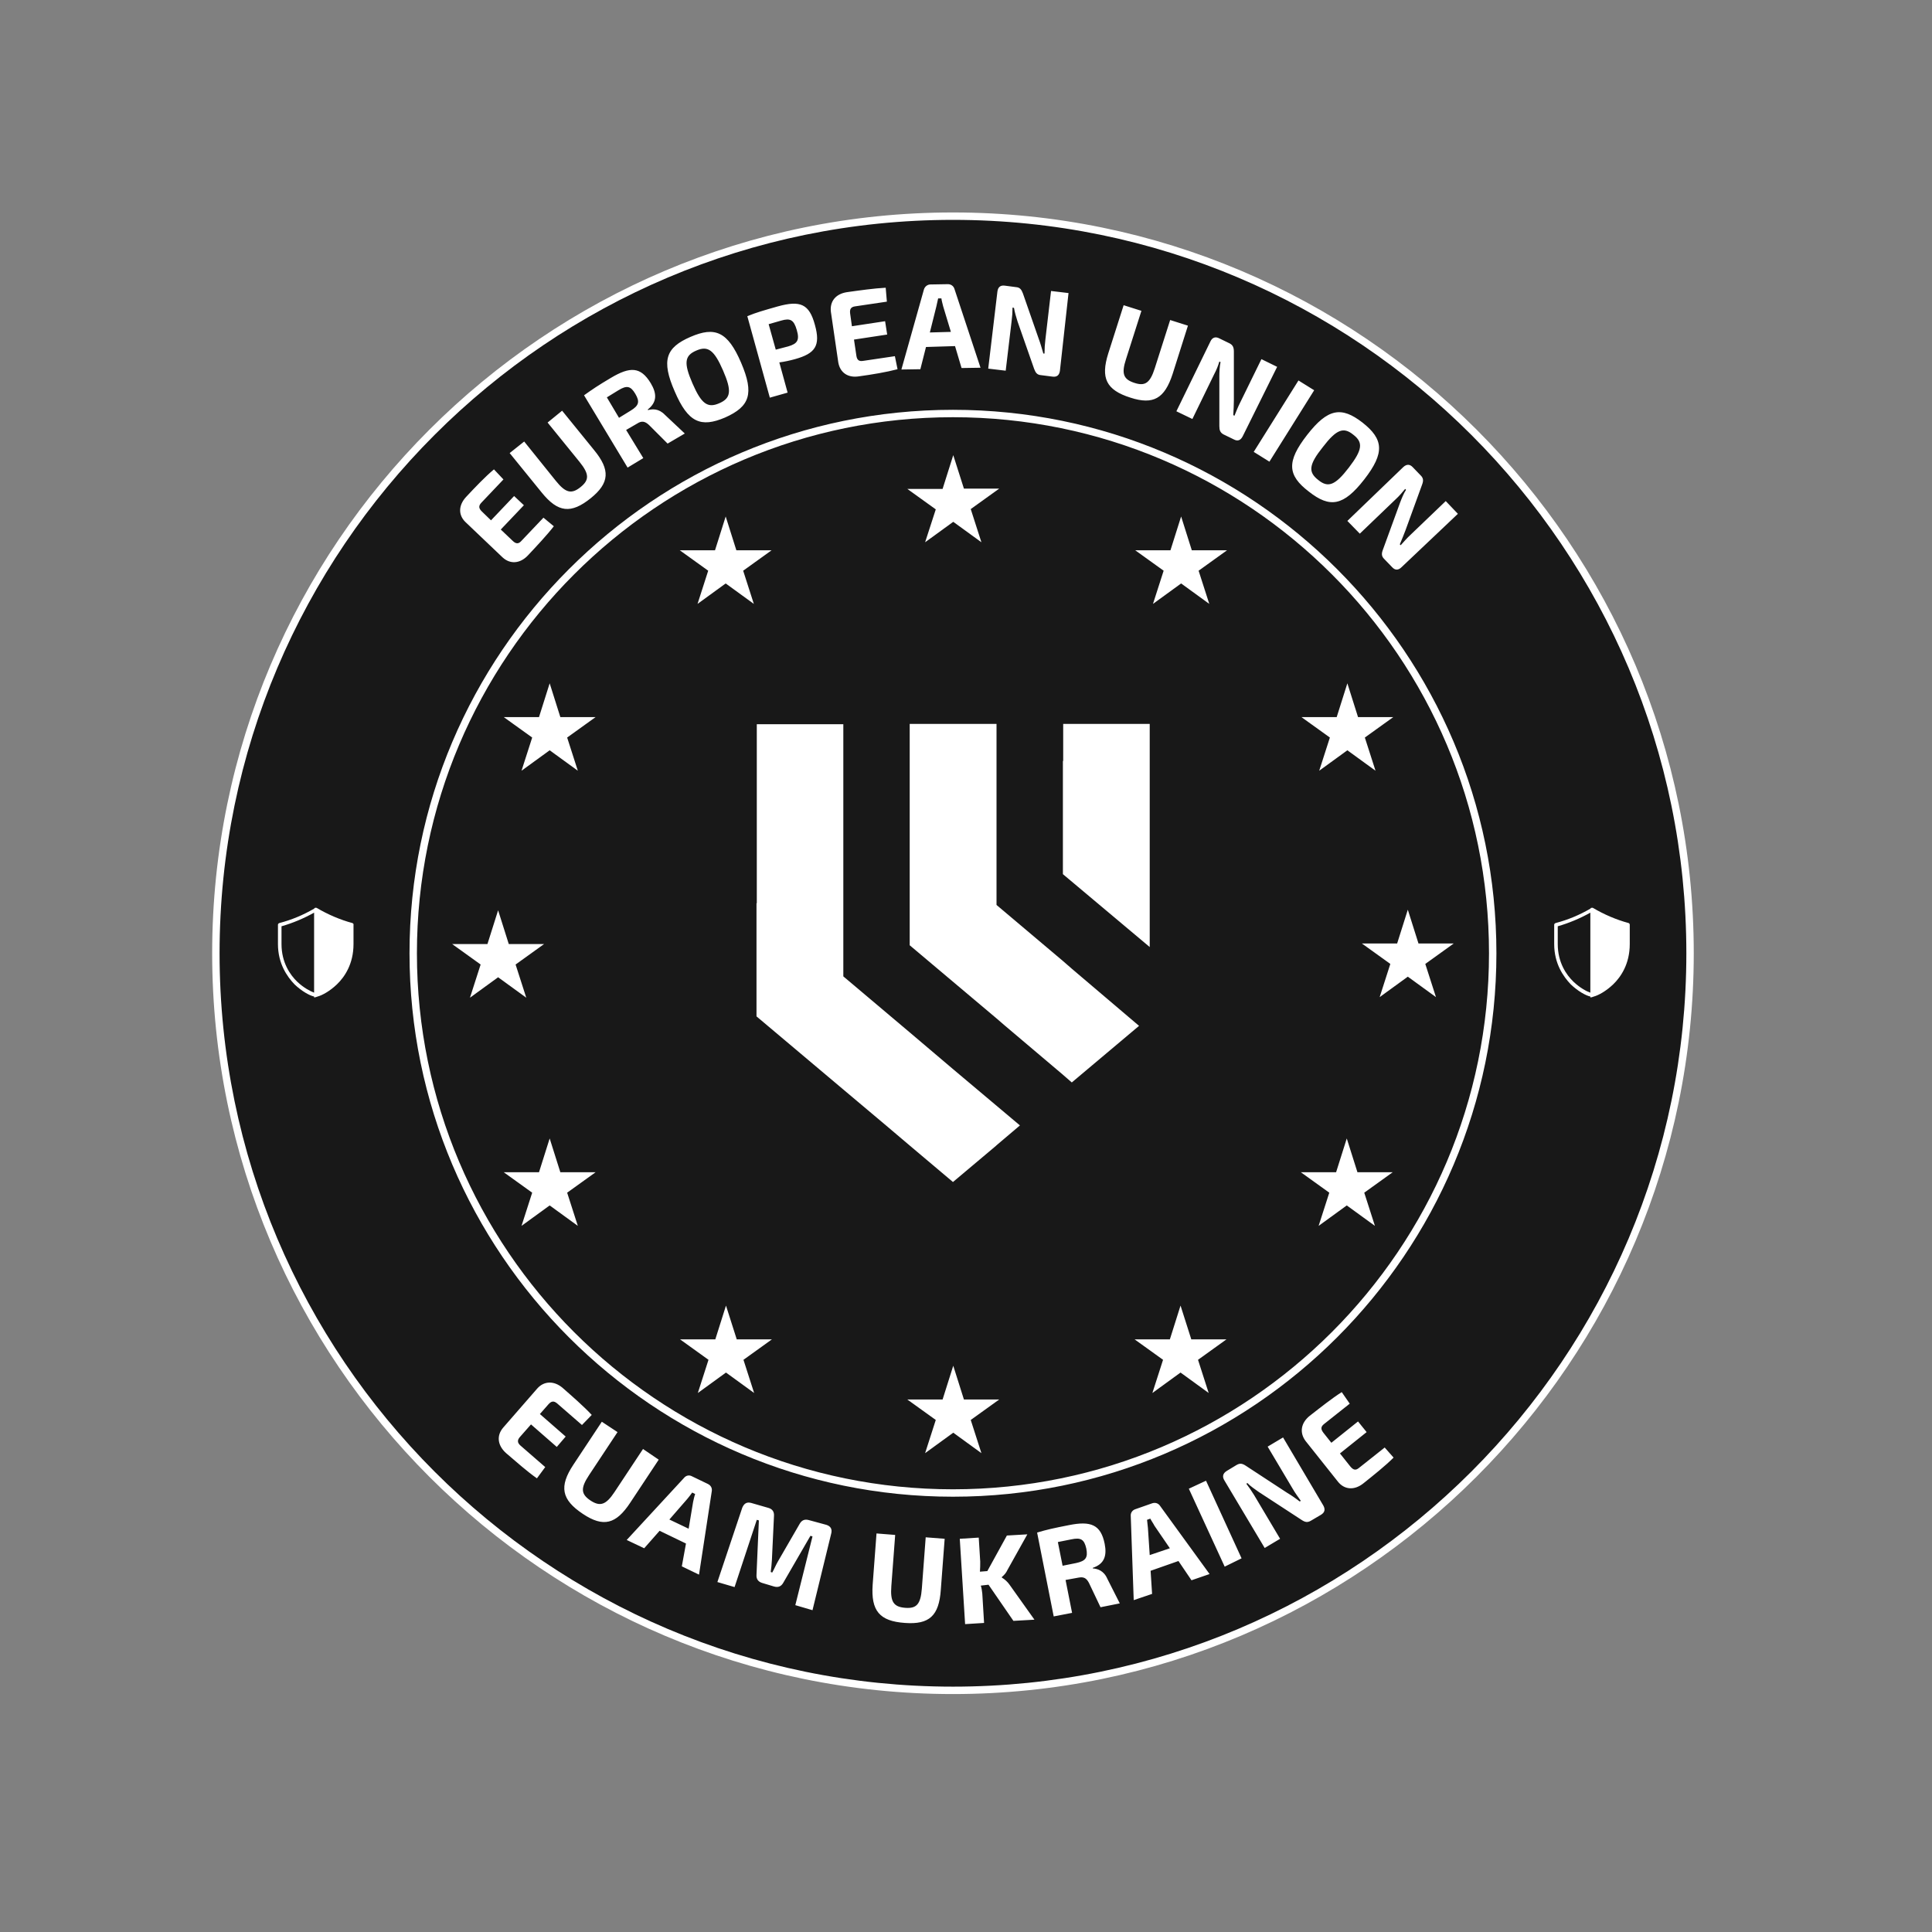
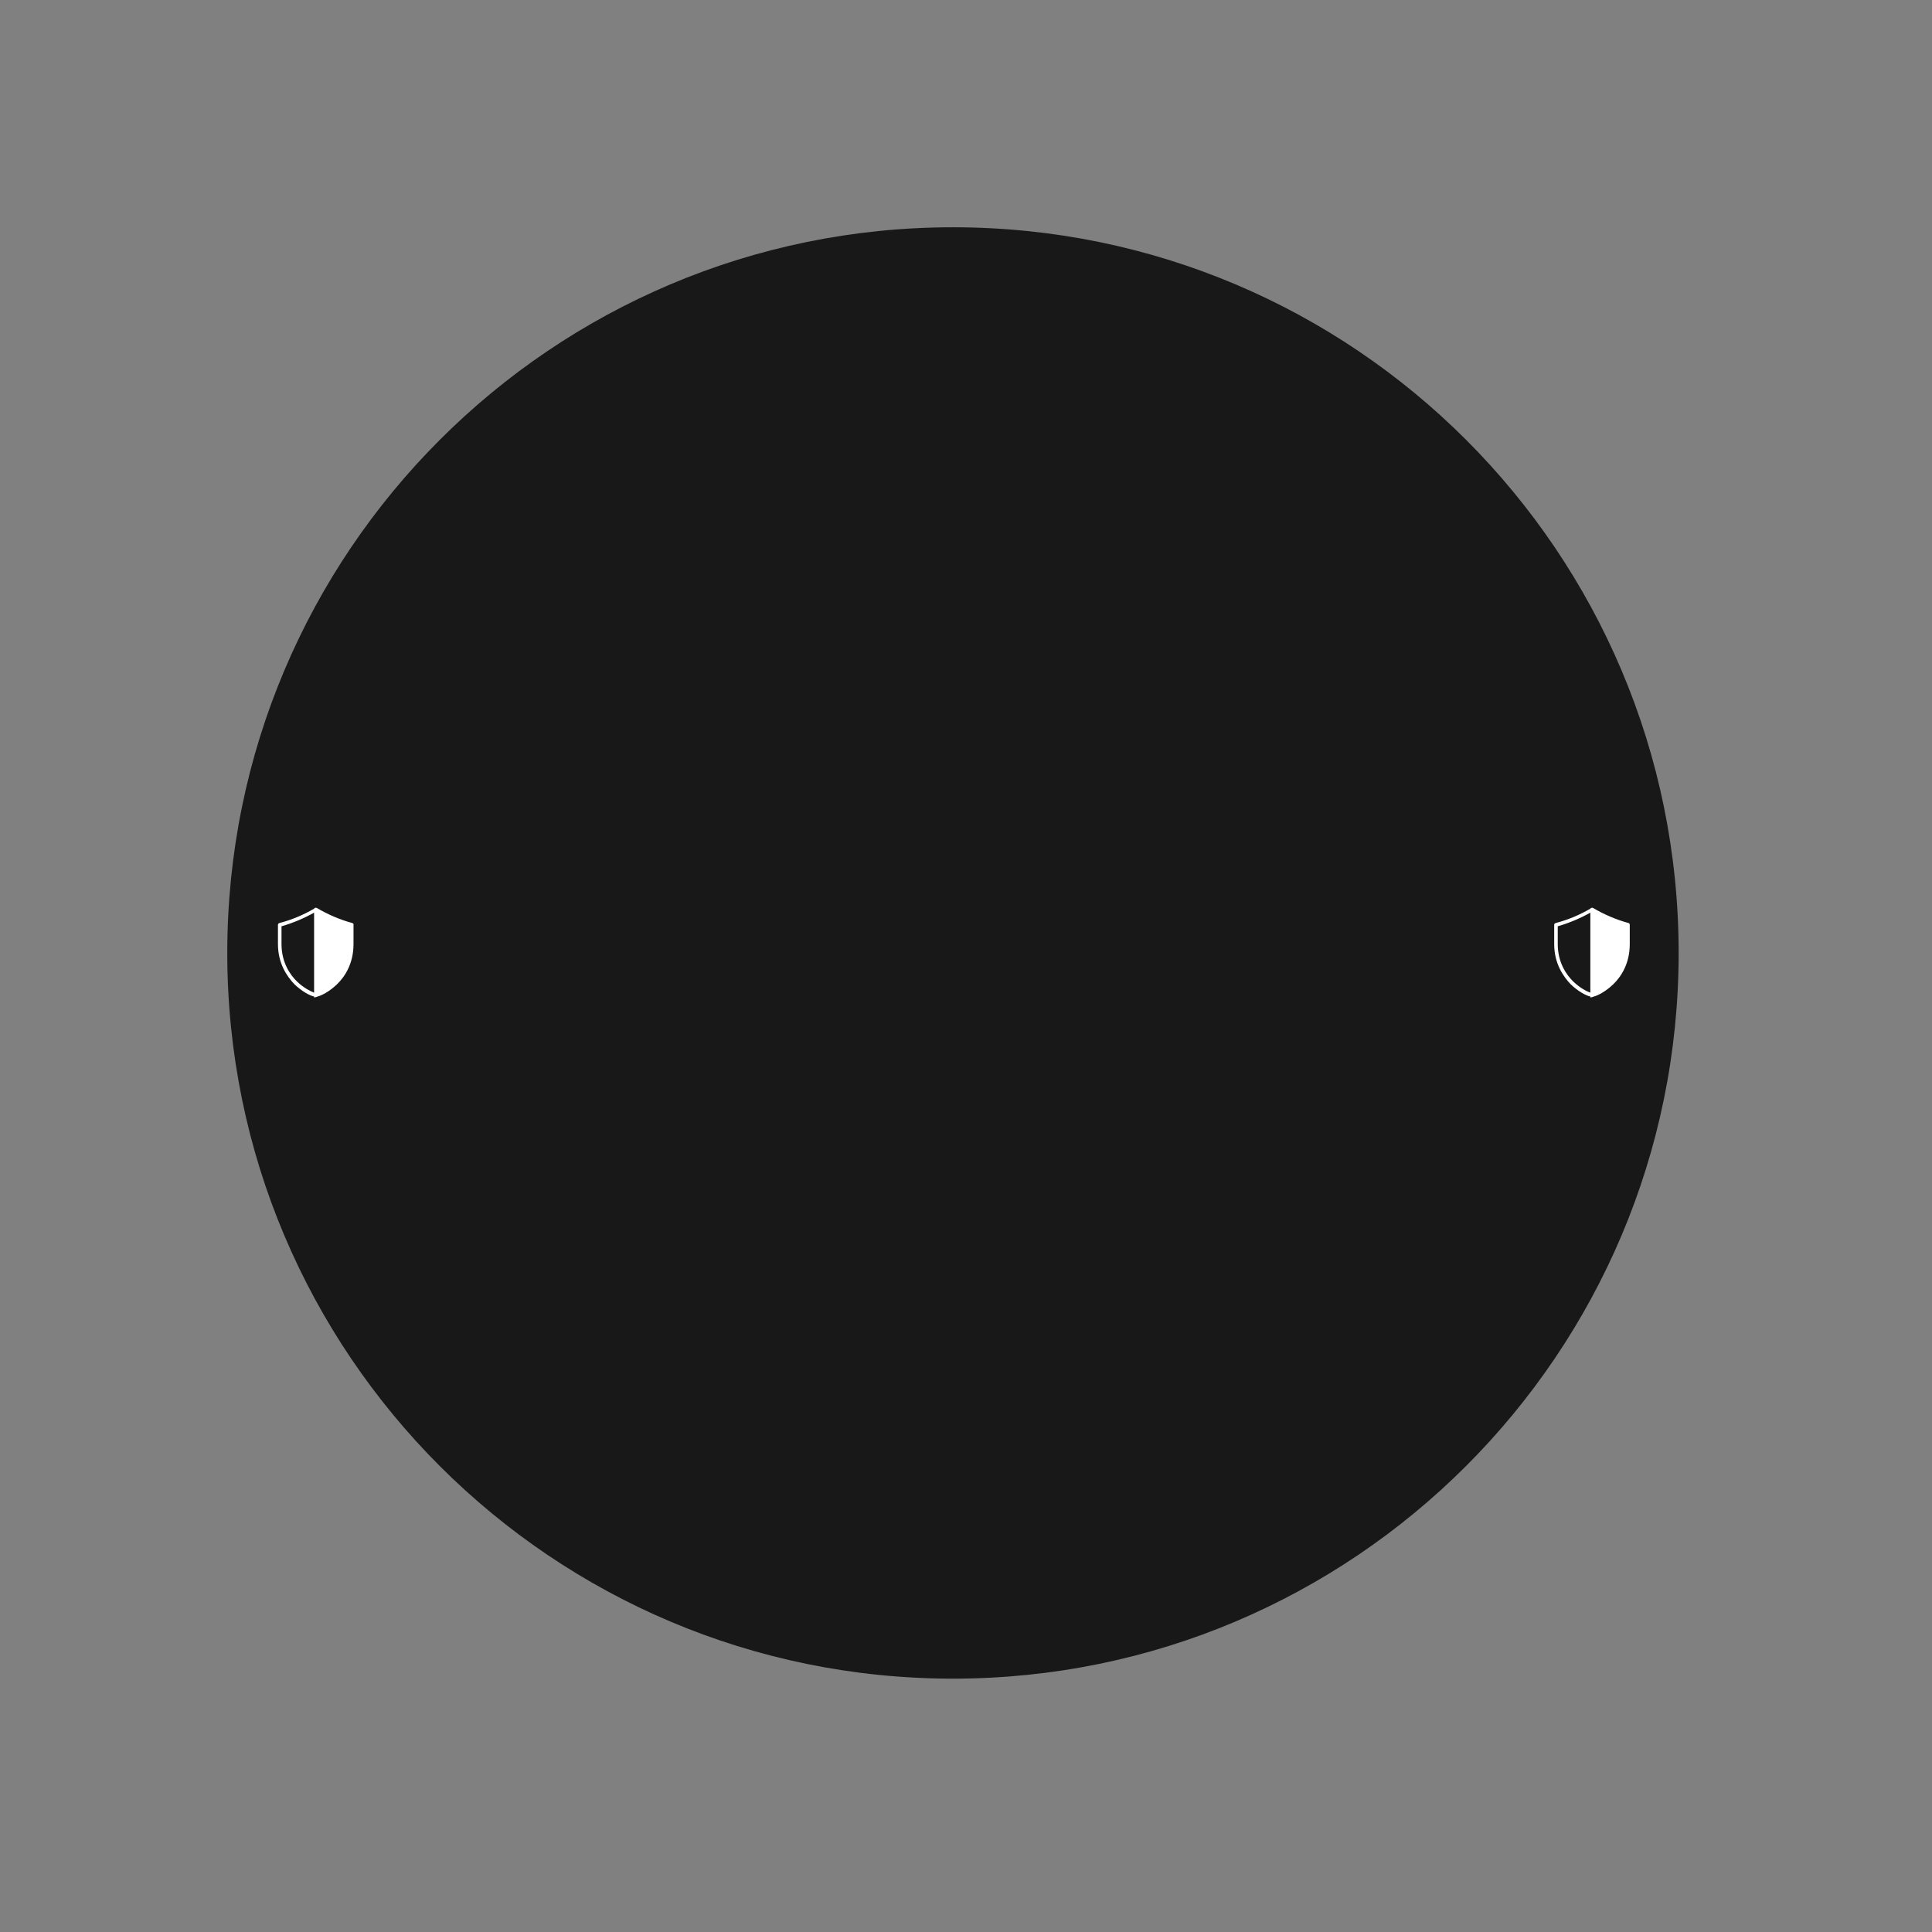
<svg xmlns="http://www.w3.org/2000/svg" width="652" height="652" viewBox="0 0 652 652" fill="none">
  <rect x="0" y="0" width="652" height="652" fill="#808080" stroke="none" />
  <path d="M321.599 76.7C186.299 76.7 76.699 186.4 76.699 321.6C76.699 456.9 186.399 566.5 321.599 566.5C456.799 566.5 566.499 456.8 566.499 321.6C566.499 186.4 456.899 76.7 321.599 76.7Z" fill="#181818" />
-   <path d="M321.6 72.9C184.2 72.9 72.9 184.3 72.9 321.6C72.9 458.9 184.3 570.3 321.6 570.3C459 570.3 570.3 458.9 570.3 321.6C570.3 184.3 459 72.9 321.6 72.9ZM321.6 503.8C221 503.8 139.4 422.2 139.4 321.6C139.4 221 221 139.4 321.6 139.4C422.2 139.4 503.8 221 503.8 321.6C503.8 422.3 422.2 503.8 321.6 503.8Z" fill="#181818" />
-   <path d="M321.6 571.7C183.8 571.7 71.6 459.6 71.6 321.7C71.6 183.9 183.7 71.7 321.6 71.7C459.5 71.7 571.6 183.8 571.6 321.7C571.6 459.5 459.4 571.7 321.6 571.7ZM321.6 74.2C185.1 74.2 74.1 185.2 74.1 321.7C74.1 458.2 185.1 569.2 321.6 569.2C458.1 569.2 569.1 458.2 569.1 321.7C569.1 185.2 458.1 74.2 321.6 74.2ZM321.6 505.1C220.5 505.1 138.2 422.8 138.2 321.7C138.2 220.6 220.5 138.3 321.6 138.3C422.7 138.3 505 220.5 505 321.7C505 422.9 422.7 505.1 321.6 505.1ZM321.6 140.8C221.8 140.8 140.7 222 140.7 321.7C140.7 421.5 221.9 502.6 321.6 502.6C421.4 502.6 502.5 421.4 502.5 321.7C502.5 221.9 421.4 140.8 321.6 140.8Z" fill="white" />
  <path d="M549.6 311.5C545.5 310.4 541.3 308.6 537.6 306.4C537.4 306.3 537.2 306.3 537 306.4C537 306.4 537 306.4 536.9 306.4C536.9 306.4 536.8 306.4 536.8 306.5V306.6C533 308.8 529.2 310.4 525 311.5C524.7 311.6 524.5 311.8 524.5 312.1V318.6C524.5 325.2 527.6 329.6 530.1 332.2C532.5 334.5 535.2 336 536.7 336.3V336.6H536.8C537 336.6 537.4 336.5 537.9 336.3C539.4 335.9 542 334.5 544.4 332.2C547 329.7 550 325.3 550 318.6V312.1C550 311.9 549.9 311.6 549.6 311.5ZM531 331.3C528.6 329 525.7 324.8 525.7 318.6V312.6C529.5 311.5 533.1 310 536.7 308V335C535.5 334.6 533.2 333.4 531 331.3Z" fill="white" />
  <path d="M118.901 311.5C114.801 310.4 110.601 308.6 106.901 306.4C106.701 306.3 106.501 306.3 106.301 306.4C106.301 306.4 106.301 306.4 106.201 306.4C106.201 306.4 106.101 306.4 106.101 306.5V306.6C102.301 308.8 98.501 310.4 94.301 311.5C94.001 311.6 93.801 311.8 93.801 312.1V318.6C93.801 325.2 96.901 329.6 99.401 332.2C101.801 334.5 104.501 336 106.001 336.3V336.6H106.101C106.301 336.6 106.701 336.5 107.201 336.3C108.701 335.9 111.301 334.5 113.701 332.2C116.301 329.7 119.301 325.3 119.301 318.6V312.1C119.401 311.9 119.201 311.6 118.901 311.5ZM100.301 331.3C97.901 329 95.001 324.8 95.001 318.6V312.6C98.801 311.5 102.401 310 106.001 308V335C104.901 334.6 102.501 333.4 100.301 331.3Z" fill="white" />
-   <path d="M186.899 177.6C184.499 180.7 181.099 184.3 178.099 187.5C175.499 190.2 172.199 190.5 169.599 188.1L157.099 176.2C154.599 173.8 154.699 170.5 157.299 167.7C160.299 164.5 163.699 160.9 166.699 158.4L169.899 161.8L162.399 169.7C161.499 170.7 161.499 171.5 162.599 172.6L165.699 175.6L173.499 167.4L176.799 170.5L168.999 178.7L172.999 182.5C174.099 183.6 174.999 183.6 175.899 182.6L183.399 174.7L186.899 177.6ZM189.699 138.6L184.799 142.6L195.599 155.9C198.899 160 198.899 162 195.899 164.4C192.899 166.8 190.899 166.4 187.599 162.3L176.899 149L171.999 152.9L182.799 166.2C188.299 173 192.699 173.5 199.399 168.1C205.699 163 205.999 158.6 200.499 151.9L189.699 138.6ZM231.099 146.3L224.399 140C222.299 137.8 220.099 138 218.699 138.4L218.599 138.2C221.799 135.7 221.699 132.8 219.599 129.3C216.199 123.7 212.599 123.7 206.199 127.5C201.799 130.1 199.899 131.4 197.099 133.4L211.799 157.8L217.099 154.6L211.299 145.1L215.099 142.9C216.499 142 217.599 142.1 218.999 143.4L225.299 149.7L231.099 146.3ZM208.899 141L204.799 134.1L208.699 131.7C211.499 130 212.799 130.2 214.399 132.9C215.999 135.6 215.599 136.9 212.799 138.6L208.899 141ZM250.099 122.4C245.599 111.9 241.299 110.1 232.999 113.7C224.699 117.3 223.099 121.6 227.699 132.1C232.199 142.6 236.499 144.4 244.699 140.9C252.999 137.2 254.599 132.9 250.099 122.4ZM233.699 129.4C230.699 122.5 230.999 120 234.999 118.3C238.899 116.6 240.999 118.1 243.999 125C246.999 131.9 246.699 134.4 242.699 136.1C238.799 137.8 236.699 136.3 233.699 129.4ZM259.799 134.2L265.799 132.5L262.999 122.3C264.599 122.1 266.499 121.7 268.299 121.2C275.099 119.3 276.999 116.7 274.999 109.6C273.099 102.6 270.099 101.3 262.499 103.4C257.599 104.8 255.399 105.4 252.199 106.7L259.799 134.2ZM261.799 118L259.399 109.4L263.599 108.2C266.699 107.3 267.899 107.9 268.899 111.4C269.899 114.8 269.099 116 265.999 116.9L261.799 118ZM301.999 120.2L291.199 121.8C289.899 122 289.199 121.5 288.999 120L288.199 114.6L299.399 112.9L298.699 108.4L287.499 110.1L286.899 105.8C286.699 104.3 287.199 103.6 288.499 103.4L299.299 101.8L298.899 97.1C294.999 97.3 290.099 98 285.799 98.6C281.999 99.2 279.999 101.7 280.399 105.2L282.899 122.3C283.499 125.8 286.199 127.6 289.899 127C294.299 126.4 299.099 125.6 302.899 124.6L301.999 120.2ZM322.299 116.8L324.499 124.2L330.899 124.1L322.099 97.5C321.799 96.5 320.899 95.9 319.899 95.9L313.999 96C312.999 96 312.099 96.7 311.799 97.7L304.199 124.7L310.599 124.6L312.499 117.1L322.299 116.8ZM320.899 112L313.799 112.2L315.999 103.4C316.199 102.5 316.399 101.6 316.599 100.7H317.699C317.799 101.6 318.099 102.5 318.299 103.4L320.899 112ZM360.599 98.9L354.699 98.2L352.799 114.5C352.599 116.1 352.499 117.7 352.499 119.3H352.099C351.599 117.6 351.099 115.8 350.599 114.5L345.199 99C344.699 97.7 344.199 97 342.899 96.9L339.099 96.4C337.599 96.2 336.799 96.9 336.599 98.4L333.499 124.4L339.399 125.1L341.399 108.3C341.599 106.8 341.699 105.3 341.699 103.8L342.199 103.9C342.399 105.3 342.999 107.2 343.399 108.5L348.999 124.5C349.499 125.8 349.999 126.5 351.299 126.6L355.199 127.1C356.699 127.3 357.499 126.6 357.699 125.1L360.599 98.9ZM400.899 109.9L394.899 108L389.699 124.3C388.099 129.3 386.399 130.4 382.799 129.2C379.099 128 378.399 126.1 379.999 121.2L385.199 104.9L379.199 103L373.999 119.3C371.399 127.6 373.299 131.6 381.499 134.2C389.199 136.7 392.999 134.5 395.699 126.3L400.899 109.9ZM430.999 123.8L425.699 121.2L418.499 135.9C417.799 137.3 417.199 138.8 416.599 140.3L416.199 140.1C416.299 138.4 416.399 136.5 416.399 135.1V118.7C416.399 117.3 416.099 116.5 414.999 115.9L411.499 114.2C410.199 113.5 409.099 113.9 408.499 115.2L396.999 138.8L402.399 141.4L409.799 126.2C410.499 124.9 411.099 123.4 411.499 122L411.899 122.2C411.599 123.6 411.499 125.6 411.499 126.9V143.8C411.499 145.2 411.799 146 412.899 146.6L416.399 148.3C417.699 149 418.699 148.6 419.399 147.2L430.999 123.8ZM428.399 155.8L443.499 131.7L438.199 128.4L423.099 152.5L428.399 155.8ZM460.399 161.8C467.399 152.8 466.899 148.2 459.799 142.6C452.699 137.1 448.099 137.8 441.099 146.8C434.099 155.8 434.499 160.4 441.699 165.9C448.799 171.5 453.399 170.8 460.399 161.8ZM446.399 150.9C450.999 144.9 453.399 144 456.699 146.7C460.099 149.3 459.799 151.8 455.199 157.8C450.599 163.8 448.199 164.7 444.899 162C441.399 159.3 441.699 156.8 446.399 150.9ZM491.999 173.4L487.899 169.1L475.999 180.5C474.799 181.6 473.799 182.8 472.699 184L472.399 183.7C473.099 182.1 473.799 180.3 474.299 179L479.899 163.6C480.399 162.3 480.399 161.4 479.499 160.5L476.799 157.7C475.799 156.6 474.699 156.6 473.599 157.6L454.699 175.8L458.899 180.1L471.099 168.4C472.199 167.4 473.199 166.2 474.199 165L474.499 165.3C473.699 166.5 472.999 168.3 472.499 169.6L466.699 185.5C466.199 186.8 466.199 187.7 467.099 188.6L469.799 191.4C470.799 192.5 471.899 192.5 472.999 191.4L491.999 173.4ZM183.999 495.1L175.599 487.8C174.599 486.9 174.499 486 175.499 484.9L179.199 480.7L187.899 488.3L190.899 484.8L182.199 477.2L185.099 473.9C186.099 472.8 186.899 472.7 187.999 473.6L196.399 480.9L199.699 477.5C196.999 474.6 193.199 471.3 189.899 468.4C186.999 465.9 183.599 466 181.299 468.6L169.799 481.8C167.499 484.5 167.899 487.8 170.799 490.4C174.199 493.3 177.899 496.6 181.199 498.9L183.999 495.1ZM222.299 492.6L216.999 489L207.399 503.5C204.499 507.9 202.499 508.5 199.299 506.4C195.999 504.2 195.899 502.2 198.799 497.8L208.399 483.3L203.099 479.8L193.499 494.3C188.599 501.7 189.499 506.1 196.699 510.9C203.599 515.5 207.899 514.4 212.699 507.1L222.299 492.6ZM231.499 520.9L230.099 528.6L235.899 531.4L240.199 503.3C240.399 502.2 239.899 501.3 238.899 500.8L233.499 498.2C232.599 497.7 231.499 497.9 230.799 498.8L211.499 519.7L217.399 522.5L222.599 516.6L231.499 520.9ZM232.399 515.9L225.899 512.8L231.899 505.9C232.499 505.2 233.099 504.4 233.599 503.7L234.599 504.2C234.299 505 234.099 506 233.899 506.9L232.399 515.9ZM272.999 513C271.599 512.6 270.599 513 269.899 514.2L262.499 527C261.799 528.2 261.299 529.5 260.599 530.7L260.099 530.5C260.299 529.2 260.399 527.8 260.499 526.4L261.199 511.6C261.299 510.2 260.699 509.3 259.399 508.9L253.499 507.2C251.999 506.8 251.099 507.4 250.499 508.8L242.099 533.9L247.899 535.6L255.399 512.9L256.099 513.1L255.299 531.5C255.199 532.9 255.899 533.8 257.199 534.2L261.199 535.4C262.599 535.8 263.599 535.4 264.299 534.2L273.499 518.3L274.199 518.5L268.399 541.7L274.199 543.4L280.499 517.6C280.899 516.1 280.399 515.1 278.899 514.6L272.999 513ZM318.799 519.3L312.399 518.8L311.099 536.1C310.699 541.4 309.299 542.9 305.499 542.6C301.599 542.3 300.399 540.6 300.799 535.3L302.099 518L295.799 517.5L294.499 534.8C293.899 543.6 296.799 547.1 305.399 547.7C313.599 548.3 316.899 545.3 317.499 536.5L318.799 519.3ZM333.599 534.8L341.999 547L349.099 546.6L340.699 534.8C340.099 533.9 338.999 532.9 338.099 532.4V532.2C338.899 531.5 339.499 530.9 339.999 529.8L346.699 517.8L339.799 518.2L333.199 530.2L330.699 530.4C330.799 529.3 330.799 528.1 330.799 527L330.299 518.9L323.899 519.3L325.699 548.1L332.099 547.7L331.499 537.8C331.399 537 331.299 536 330.999 535.1L333.599 534.8ZM377.899 541.1L373.699 532.8C372.499 530 370.299 529.4 368.799 529.3V529.1C372.699 527.8 373.599 525 372.799 521C371.499 514.5 368.099 513.2 360.699 514.7C355.599 515.7 353.299 516.2 349.999 517.2L355.599 545.5L361.799 544.3L359.599 533.2L363.999 532.4C365.699 532.1 366.599 532.5 367.499 534.2L371.399 542.4L377.899 541.1ZM358.599 528.4L356.999 520.4L361.499 519.5C364.799 518.8 365.899 519.5 366.599 522.6C367.199 525.7 366.399 526.8 363.099 527.5L358.599 528.4ZM397.699 526.8L402.099 533.3L408.199 531.2L391.499 508.2C390.899 507.3 389.899 507 388.899 507.3L383.199 509.3C382.199 509.6 381.499 510.5 381.599 511.6L382.599 540L388.799 537.9L388.299 530.1L397.699 526.8ZM394.799 522.5L387.999 524.8L387.399 515.7C387.299 514.8 387.199 513.8 387.099 512.9L388.199 512.5C388.599 513.3 389.199 514.1 389.599 514.9L394.799 522.5ZM418.999 525.9L406.999 499.7L401.199 502.4L413.299 528.7L418.999 525.9ZM432.999 485.1L427.799 488.2L436.299 502.5C437.099 503.9 438.099 505.2 438.999 506.5L438.599 506.7C437.199 505.6 435.599 504.5 434.399 503.8L420.499 494.7C419.299 493.9 418.499 493.7 417.299 494.4L413.999 496.4C412.699 497.2 412.399 498.3 413.199 499.6L426.799 522.4L431.999 519.3L423.199 504.5C422.399 503.2 421.499 501.9 420.599 500.7L420.999 500.5C421.999 501.6 423.699 502.7 424.799 503.5L439.199 512.9C440.399 513.7 441.199 513.9 442.399 513.2L445.799 511.2C447.099 510.4 447.299 509.4 446.599 508.1L432.999 485.1ZM467.299 488.5L458.599 495.4C457.499 496.3 456.699 496.1 455.699 494.9L452.199 490.5L461.199 483.3L458.299 479.7L449.299 486.9L446.599 483.5C445.699 482.3 445.699 481.5 446.799 480.6L455.499 473.7L452.799 469.8C449.499 471.9 445.599 475 441.999 477.8C438.999 480.2 438.499 483.5 440.599 486.3L451.499 500C453.699 502.8 457.099 503 460.099 500.6C463.599 497.8 467.499 494.7 470.299 491.9L467.299 488.5Z" fill="white" />
-   <path d="M315.8 171.9L306.2 165H318.1L321.7 153.6L325.3 164.9H337.2L327.6 171.8L331.2 183L321.7 176.1L312.2 183L315.8 171.9ZM235.4 203.8L244.9 196.9L254.4 203.8L250.8 192.6L260.4 185.7H248.5L244.9 174.3L241.3 185.7H229.4L239 192.6L235.4 203.8ZM176 260.1L185.5 253.2L195 260.1L191.4 248.9L201 242H189.1L185.5 230.6L181.9 242H170L179.6 248.9L176 260.1ZM445.2 260.1L454.7 253.2L464.2 260.1L460.6 248.9L470.2 242H458.3L454.7 230.6L451.1 242H439.2L448.8 248.9L445.2 260.1ZM168.1 329.8L177.6 336.7L174 325.5L183.6 318.6H171.7L168.1 307.2L164.5 318.6H152.6L162.2 325.5L158.6 336.7L168.1 329.8ZM185.5 406.8L195 413.7L191.4 402.5L201 395.6H189.1L185.5 384.2L181.9 395.6H170L179.6 402.5L176 413.7L185.5 406.8ZM454.5 406.8L464 413.7L460.4 402.5L470 395.6H458.1L454.5 384.2L450.9 395.6H439L448.6 402.5L445 413.7L454.5 406.8ZM248.6 451.9L245 440.6L241.4 452H229.5L239.1 458.9L235.5 470.1L245 463.2L254.5 470.1L250.9 458.9L260.5 452H248.6V451.9ZM325.3 472.3L321.7 460.9L318.1 472.3H306.2L315.8 479.2L312.2 490.4L321.7 483.5L331.2 490.4L327.6 479.2L337.2 472.3H325.3ZM402 451.9L398.4 440.6L394.8 452H382.9L392.5 458.9L388.9 470.1L398.4 463.2L407.9 470.1L404.3 458.9L413.9 452H402V451.9ZM490.6 318.4H478.7L475.1 307L471.5 318.4H459.6L469.2 325.3L465.6 336.5L475.1 329.6L484.6 336.5L481 325.3L490.6 318.4ZM398.6 174.3L395 185.7H383.1L392.7 192.6L389.1 203.8L398.6 196.9L408.1 203.8L404.5 192.6L414.1 185.7H402.2L398.6 174.3ZM255.3 304.8V343L284.5 367.6L299 379.8L306.9 386.5L321.6 398.9L336.1 386.7L336.3 386.5L344.2 379.8L336 372.9L321.5 360.7L307 348.4L284.6 329.5V300.2V262V244.4H255.4V304.8H255.3ZM358.7 256.8V295L379.3 312.3L388 319.6V305V281.4V244.3H358.8V256.8H358.7ZM307 251.5V280.8V319L336.2 343.6L339.1 346.1L358.6 362.6L361.7 365.3L384.4 346.2L361.8 327L358.7 324.3L336.3 305.4V276.1V244.3H307V251.5Z" fill="white" />
</svg>